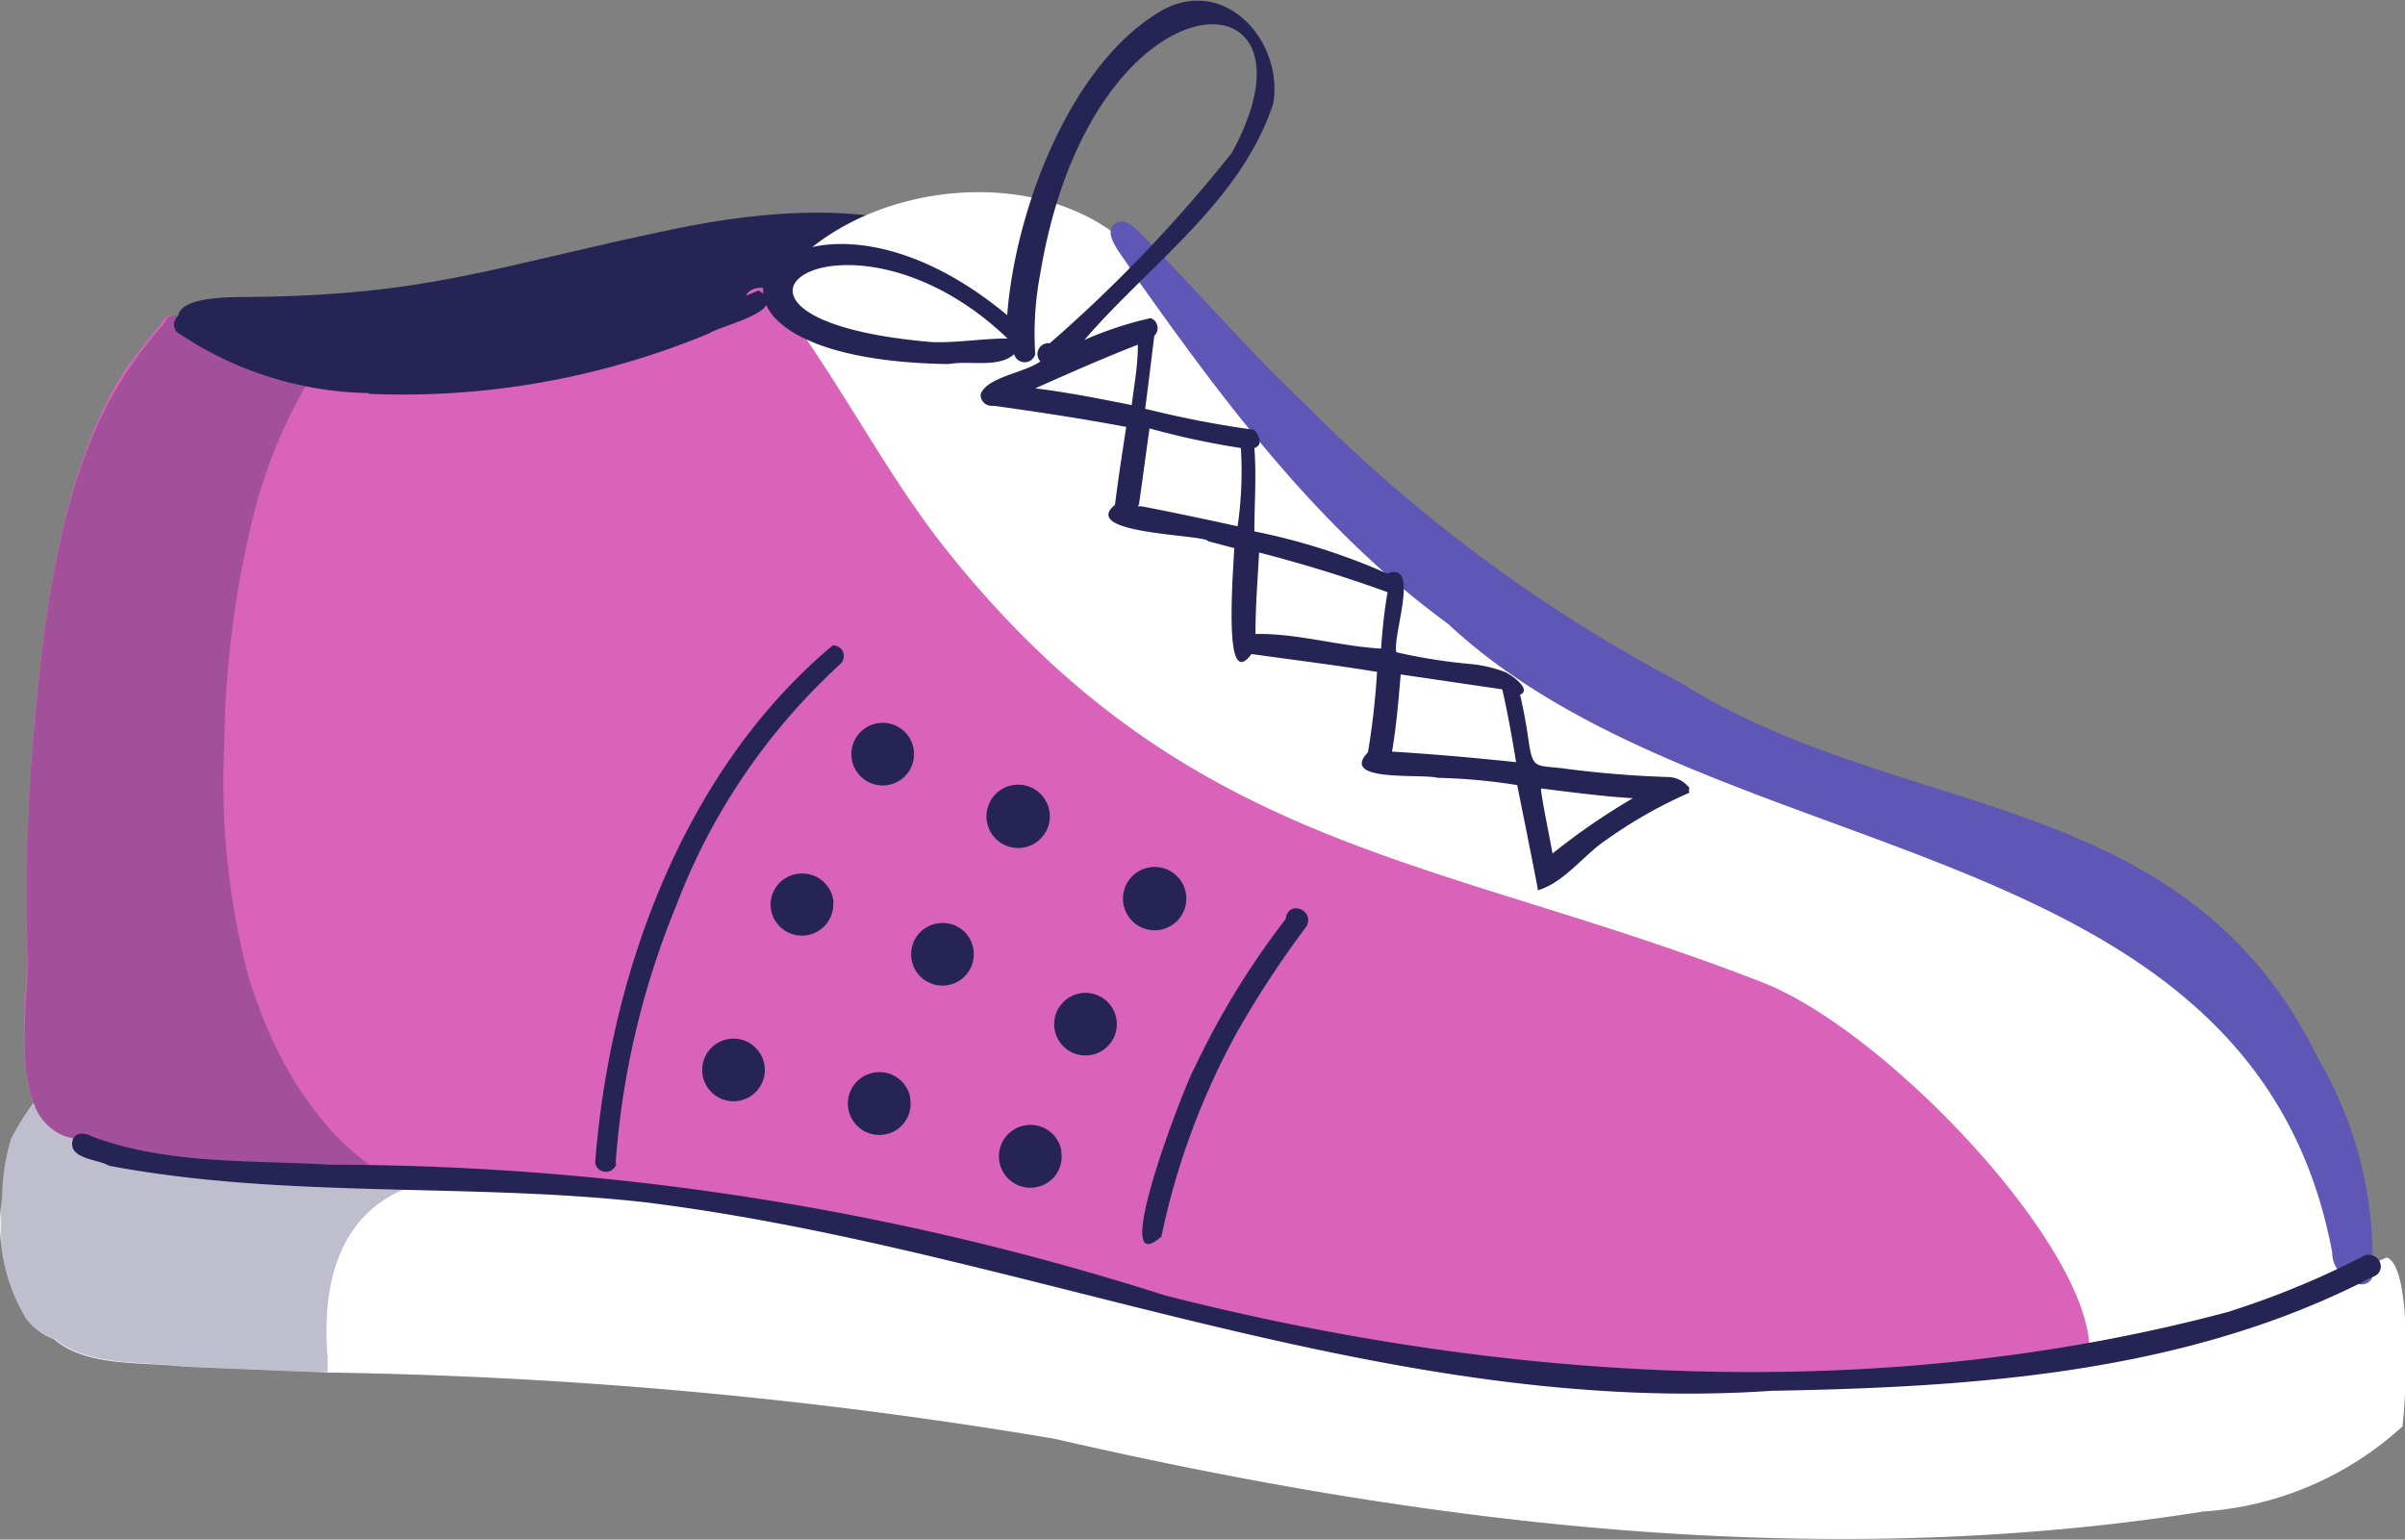
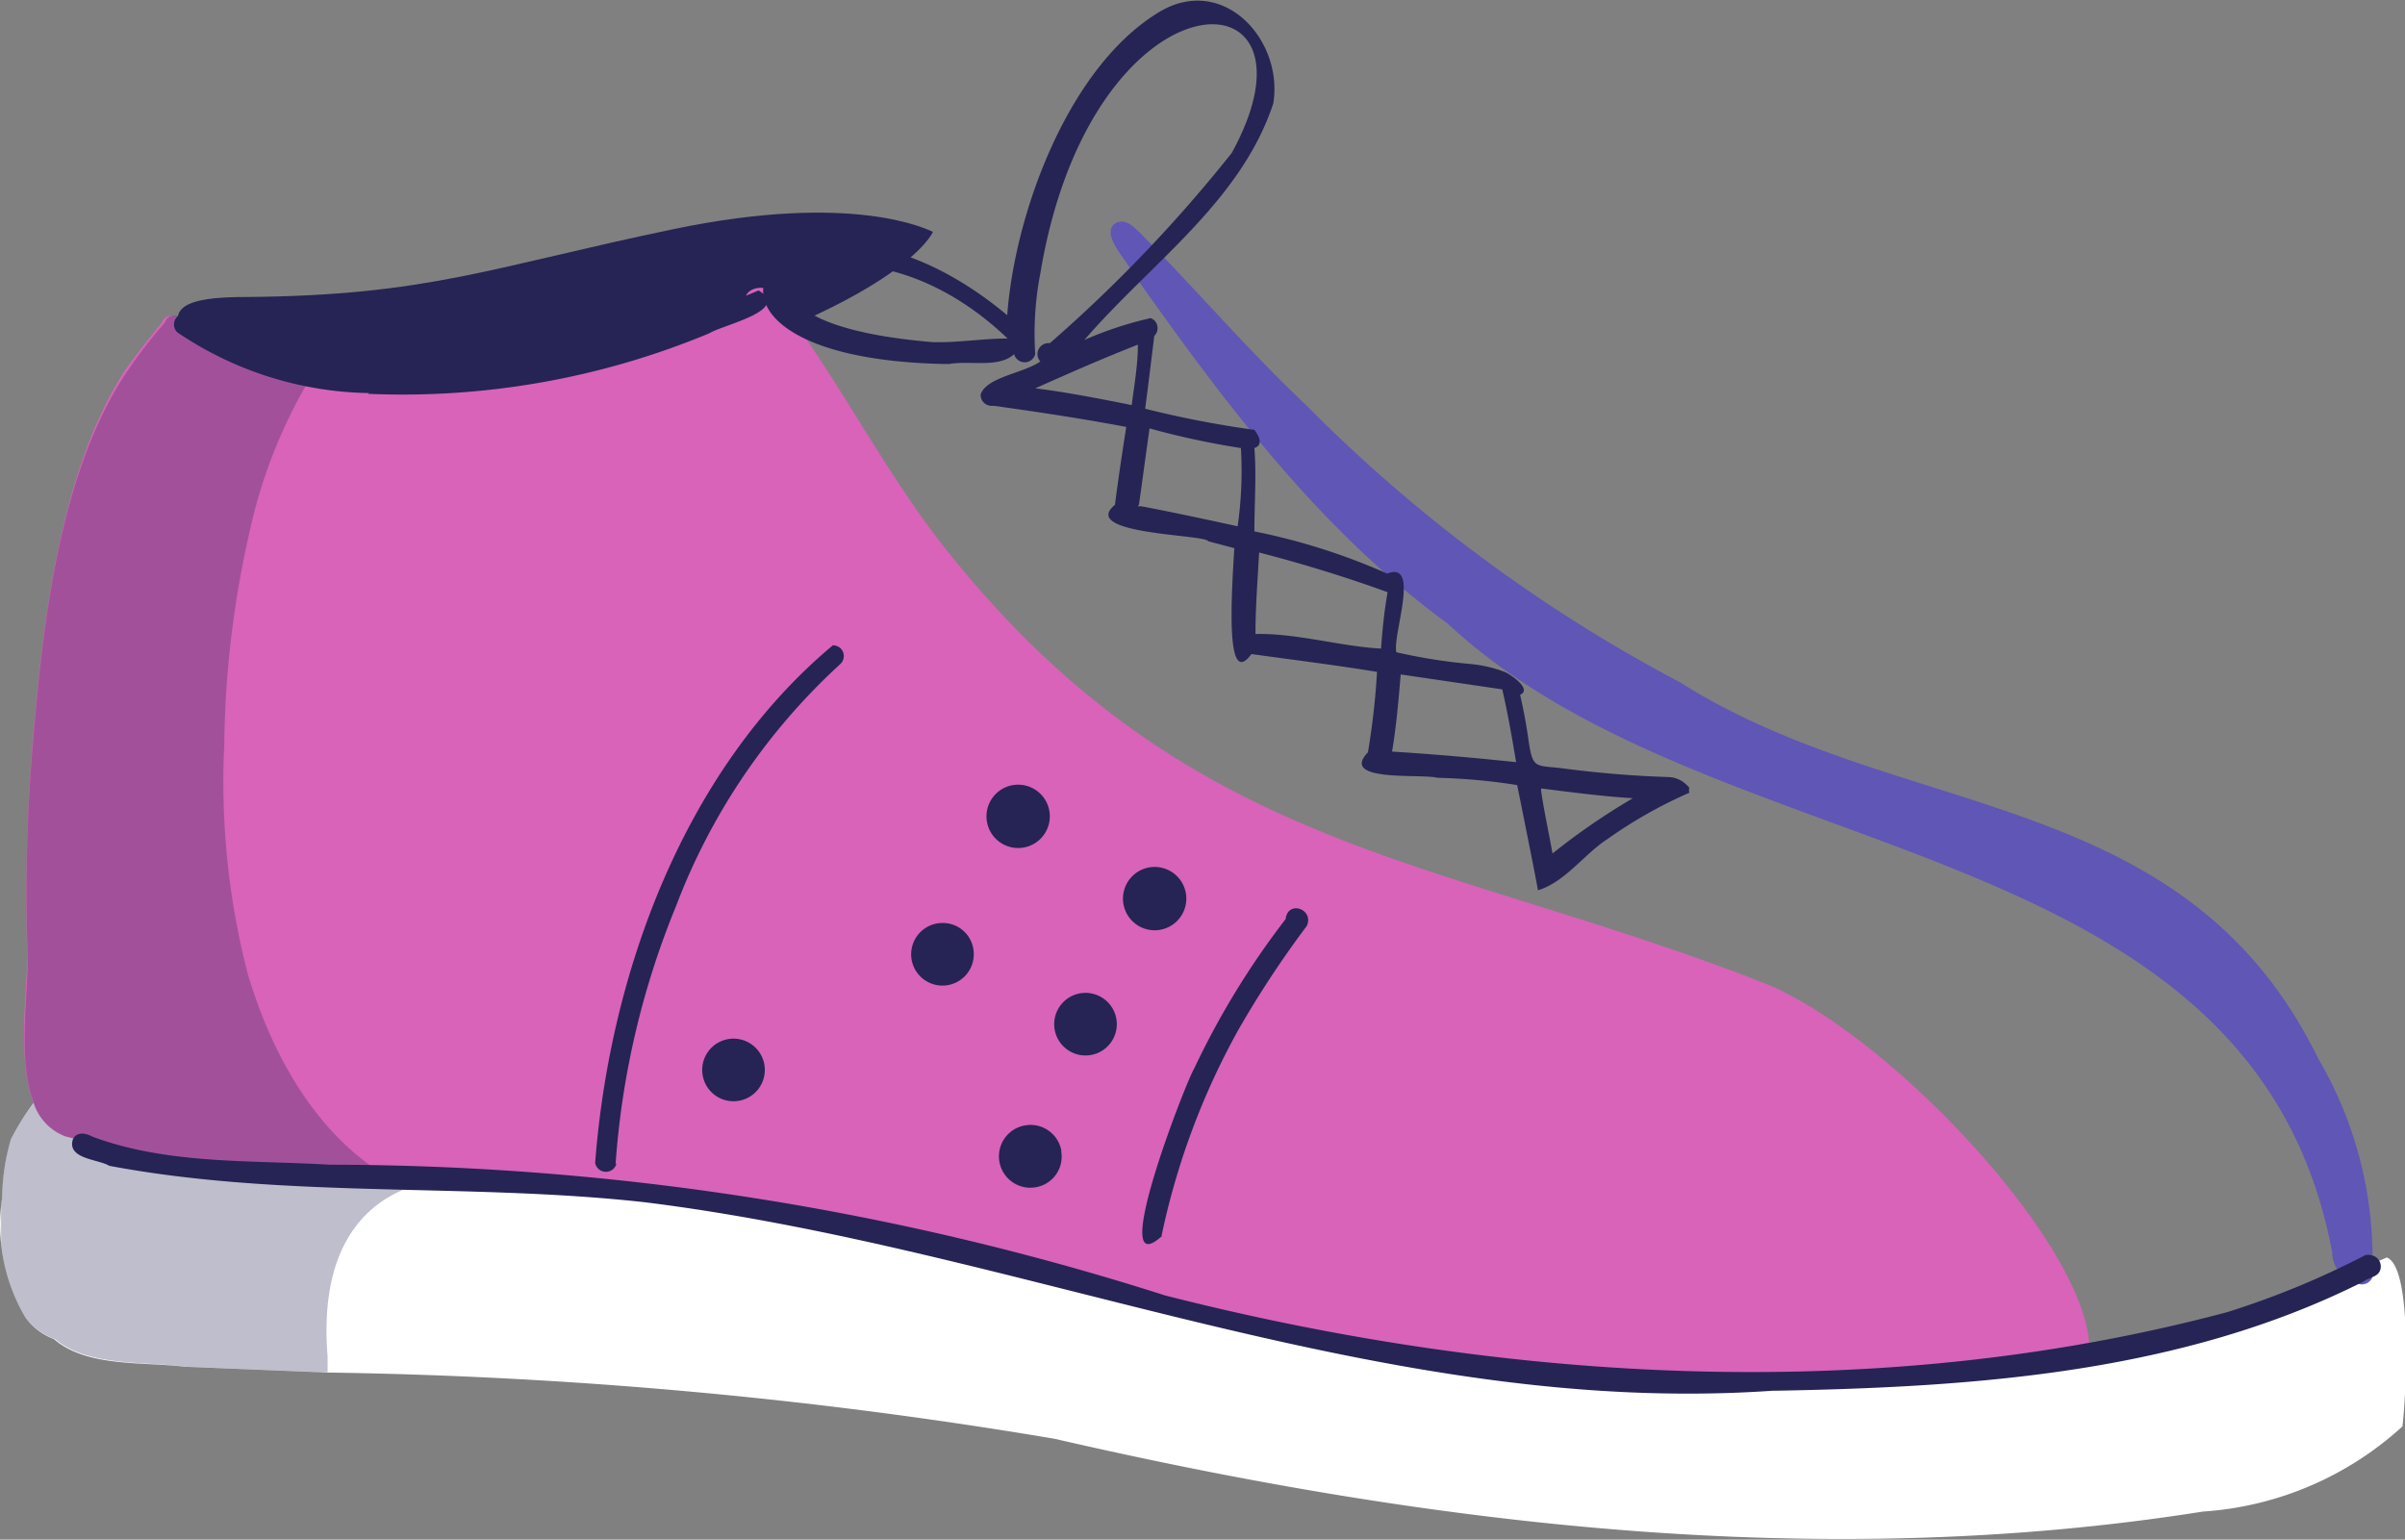
<svg xmlns="http://www.w3.org/2000/svg" viewBox="0 0 66.07 42.3">
  <rect x="0" y="0" width="66.07" height="42.3" fill="#808080" stroke="none" />
  <defs>
    <style>
      .cls-1 {
        fill: none;
      }

      .cls-2 {
        fill: #252454;
      }

      .cls-3 {
        fill: #fff;
      }

      .cls-4 {
        fill: #6056b5;
      }

      .cls-5 {
        fill: #d863b9;
      }

      .cls-6 {
        opacity: 0.3;
      }

      .cls-7 {
        clip-path: url(#clip-path);
      }
    </style>
    <clipPath id="clip-path">
      <rect class="cls-1" x="0.03" y="8.67" width="11.17" height="29.03" />
    </clipPath>
  </defs>
  <g id="Layer_2" data-name="Layer 2">
    <g id="Layer_1-2" data-name="Layer 1">
      <g>
        <path id="Path_12471" data-name="Path 12471" class="cls-2" d="M25.63,6.37c-.15-.06-2.17-1.11-7.15-.07S11.76,8.12,6.77,8.16c-1.23,0-2.49.13-1.57,1.23s4.23,3.37,11.92,1.17,8.51-4.19,8.51-4.19" />
        <path id="Path_12472" data-name="Path 12472" class="cls-3" d="M.7,36.2a1.7,1.7,0,0,0,.78.59c.9.78,2.43.62,3.59.76l3.9.16a131.48,131.48,0,0,1,20,1.82c10.3,2.37,21,3.67,31.55,2A9,9,0,0,0,66,39.19c.1-.81.29-4.37-.43-4.64a44.36,44.36,0,0,1-8.34,2.62c-1.18.25-2.35.45-3.54.6a51.51,51.51,0,0,1-15.33-.41,76.64,76.64,0,0,1-9.58-2.51,81.44,81.44,0,0,0-8-2.14c-2.69-.7-6.12-.7-9.5-.78-3.83-.1-7.6-.31-10.12-1.84,0,0-.13.07-.24.2a7.16,7.16,0,0,0-.62,1A5.94,5.94,0,0,0,.06,32.9,5,5,0,0,0,.7,36.2" />
-         <path id="Path_12473" data-name="Path 12473" class="cls-3" d="M21.31,8.89a.3.3,0,0,0,.16.39.27.27,0,0,0,.15,0c3.23,5.74,7.42,11,13.79,13.4,8.78,3.16,16.51,4.6,21.22,13.7-.39-.45-.8.33-.31.55-.34.73.77.43,1.15.37.19.06.47.11.57-.11.42,0,8.47-2.39,6.05-2.76-.79-5.34-3.31-7-7.64-9.63-4.53-2.47-11.89-4.82-15.7-8.52-3.47-2.89-7.13-5.73-9.7-9.5-2.7-2.57-8.23-1.68-10,1.47-.1.1.3.5.23.61" />
        <path id="Path_12474" data-name="Path 12474" class="cls-4" d="M30.7,6.1c-.54.27.23,1,.38,1.34,2.51,3.56,5.15,7.11,8.7,9.7C47.13,24,61.87,22.67,64.07,34.41c0,.31.2.76.54.47a.3.3,0,0,0,.17.39.31.31,0,0,0,.39-.17s0-.06,0-.09a10.86,10.86,0,0,0-1.48-5.92C60,21.55,52.26,22.61,46.16,18.75a42.06,42.06,0,0,1-10.29-7.63c-1.6-1.51-3-3.16-4.57-4.74-.16-.15-.36-.36-.6-.27" />
        <path id="Path_12475" data-name="Path 12475" class="cls-5" d="M.92,30.29a1.46,1.46,0,0,0,.87.93A24.47,24.47,0,0,0,7.1,32c1.65.19,3.31.34,5,.43l.84,0,.49,0c1.74.07,3.47.14,5.2.27s3.92.95,5.7,1.17a31.72,31.72,0,0,1,4.43.94c2.18.6,4.34,1.32,6.51,1.8a50,50,0,0,0,16.21,1.18c.66-.07,1.43,0,2.2-.06a7.37,7.37,0,0,0,3.53-.6,1.18,1.18,0,0,0,.19-.11c-.08-2.87-5.53-8.63-8.91-10-9-3.53-15.87-3.54-22.56-12-1.75-2.23-3-4.82-4.73-7-.28-.28-1,0-.6.43a1.33,1.33,0,0,0-.55.15c-.36-.21-1.17.23-1.34.58A16.84,16.84,0,0,1,10,10.41a18.68,18.68,0,0,1-5-1.33c.17-.34-.41-.59-.55-.22-.34.41-.67.84-1,1.29C1.6,13,1.15,17.31.88,20.59a50.57,50.57,0,0,0-.13,5.64c0,1-.29,2.88.17,4.07" />
        <path id="Path_12476" data-name="Path 12476" class="cls-2" d="M26.08,10c.56-.1,1.36.12,1.78-.27a.3.3,0,0,0,.58,0,8.7,8.7,0,0,1,.14-2.22C30-1,36.65-.93,33.84,4.2a39.56,39.56,0,0,1-5,5.23.3.3,0,0,0-.26.5c-.44.32-1.49.43-1.64.91a.3.3,0,0,0,.3.31h.07c1.21.17,2.42.35,3.63.58-.11.71-.22,1.43-.31,2.14-1,.82,2.5.81,2.56,1l.72.19c-.12,1.84-.18,3.79.47,2.91,1.14.16,2.3.3,3.45.49a20.47,20.47,0,0,1-.25,2.21c-.8.83,1.47.58,1.91.7a16.21,16.21,0,0,1,2.19.2s.54,2.67.57,2.89c.74-.22,1.28-1,1.9-1.4a12.62,12.62,0,0,1,2.26-1.28.23.23,0,0,1,0-.14l-.07-.07h0a.74.74,0,0,0-.49-.22,29.49,29.49,0,0,1-3-.25c-.67-.07-.74,0-.85-.7-.06-.44-.14-.88-.24-1.31.35-.16-.29-.57-.4-.62a3.59,3.59,0,0,0-1-.23,15,15,0,0,1-2-.32c-.11-.47.67-2.53-.25-2.16a17.42,17.42,0,0,0-3.65-1.16c0-.77.06-1.53,0-2.29.18-.06.21-.22,0-.5a27.86,27.86,0,0,1-3-.58c.09-.69.17-1.35.25-2a.3.3,0,0,0,0-.43.33.33,0,0,0-.1-.06,10,10,0,0,0-1.82.6c1.83-2.12,4.3-3.8,5.19-6.5.28-1.74-1.36-3.54-3.1-2.53-2.52,1.49-4,5.53-4.21,8.35-6-5-10.64,1.14-1.76,1.34M42.32,21.66c.87.11,1.8.23,2.54.27a18.43,18.43,0,0,0-2.21,1.52c-.1-.57-.23-1.15-.31-1.7a.29.29,0,0,1,0-.09m-4.1-1c.12-.7.18-1.42.24-2.13l2.79.41c.15.65.27,1.33.38,2-1.14-.12-2.27-.22-3.41-.29m-3.65-5.47c1.2.31,2.37.67,3.53,1.09-.09.51-.14,1-.18,1.55-1.12-.06-2.34-.43-3.45-.4,0-.75.06-1.49.1-2.24m-3.3-1.32c.1-.7.19-1.39.29-2.09a22,22,0,0,0,2.51.54A10.62,10.62,0,0,1,34,14.46c-1.27-.28-2.36-.5-2.65-.55h-.09m0-4.44c0,.56-.1,1.11-.17,1.66-.94-.19-1.89-.37-2.65-.46.94-.42,1.87-.83,2.82-1.2m-3.58-.17c-.68,0-1.37.12-2.06.1-7.55-.63-2.4-4.37,2.06-.1" />
        <path id="Path_12477" data-name="Path 12477" class="cls-2" d="M31.9,34A20.19,20.19,0,0,1,34,28.33a27.68,27.68,0,0,1,1.9-2.89c.21-.46-.52-.72-.58-.19a22.29,22.29,0,0,0-2.51,4.1c-.23.37-2.42,6-.89,4.61" />
        <path id="Path_12478" data-name="Path 12478" class="cls-2" d="M16.91,32a22.84,22.84,0,0,1,1.66-7.1v0a17.35,17.35,0,0,1,4.52-6.66.3.3,0,0,0,0-.43.32.32,0,0,0-.21-.08c-4.08,3.41-6.13,9-6.53,14.22a.3.3,0,0,0,.59,0" />
        <path id="Path_12479" data-name="Path 12479" class="cls-2" d="M10.11,10.82a21.94,21.94,0,0,0,9.37-1.66c.38-.24,2.26-.63,1.36-1.18-4.31,1.82-9.47,3.25-14,1.54a6.72,6.72,0,0,1-1.51-.77.3.3,0,1,0-.46.38l0,0a9.65,9.65,0,0,0,5.27,1.67" />
        <path id="Path_12480" data-name="Path 12480" class="cls-2" d="M48.78,38.21c5.49-.1,11.16-.49,16.15-3,.17-.13.43-.12.47-.36a.31.31,0,0,0-.25-.36.28.28,0,0,0-.18,0,23.49,23.49,0,0,1-3.78,1.56C51.66,38.59,41.45,38,32,35.59A75.59,75.59,0,0,0,9.05,32c-2.16-.13-4.44,0-6.51-.77-.18-.1-.44-.15-.54.08-.16.54.72.54,1,.72,4.83.91,9.82.46,14.7,1,10.43,1.29,20.34,5.92,31,5.18" />
        <g id="Group_32159" data-name="Group 32159" class="cls-6">
          <g id="Group_32158" data-name="Group 32158">
            <g class="cls-7">
              <g id="Group_32157" data-name="Group 32157">
                <path id="Path_12481" data-name="Path 12481" class="cls-2" d="M.06,32.9A6,6,0,0,1,.3,31.27a7.7,7.7,0,0,1,.62-1C.47,29.11.79,27.21.76,26.23a48.28,48.28,0,0,1,.13-5.64c.27-3.28.71-7.64,2.64-10.44a13.68,13.68,0,0,1,1-1.29c.13-.38.71-.12.55.22a18.44,18.44,0,0,0,3.57,1.1,14.08,14.08,0,0,0-1.8,4.46,27.52,27.52,0,0,0-.69,5.86,21,21,0,0,0,.65,6.27c.69,2.31,2,4.65,4.21,5.77l.2.09C10,33.09,8.76,34.3,9,37.27c0,.15,0,.3,0,.44l-3.9-.16c-1.15-.15-2.69,0-3.59-.76A1.75,1.75,0,0,1,.7,36.2a5,5,0,0,1-.64-3.3" />
              </g>
            </g>
          </g>
        </g>
        <path id="Path_12482" data-name="Path 12482" class="cls-2" d="M32.59,24.72a.87.87,0,1,1-.83-.9h0a.87.87,0,0,1,.83.9" />
        <path id="Path_12483" data-name="Path 12483" class="cls-2" d="M28.84,22.46a.87.87,0,1,1-.83-.9h0a.87.87,0,0,1,.83.9" />
-         <path id="Path_12484" data-name="Path 12484" class="cls-2" d="M25.11,20.75a.86.86,0,0,1-1.72-.06.86.86,0,0,1,.89-.83h0a.86.86,0,0,1,.83.89" />
        <path id="Path_12485" data-name="Path 12485" class="cls-2" d="M30.68,28.1a.86.86,0,1,1-.9-.82h0a.86.86,0,0,1,.9.82" />
        <path id="Path_12486" data-name="Path 12486" class="cls-2" d="M26.75,26.17a.86.86,0,1,1-.9-.81h0a.85.85,0,0,1,.9.81" />
-         <path id="Path_12487" data-name="Path 12487" class="cls-2" d="M22.89,24.8a.86.86,0,0,1-1.72.09A.86.86,0,0,1,22,24h0a.86.86,0,0,1,.9.82" />
        <path id="Path_12488" data-name="Path 12488" class="cls-2" d="M29.15,31.62a.85.85,0,0,1-.7,1,.86.86,0,1,1-.29-1.7h0a.86.86,0,0,1,1,.71" />
-         <path id="Path_12489" data-name="Path 12489" class="cls-2" d="M25,30.17a.85.85,0,0,1-.7,1,.86.86,0,1,1-.29-1.7h0a.86.86,0,0,1,1,.71" />
        <path id="Path_12490" data-name="Path 12490" class="cls-2" d="M21,29.26a.86.86,0,1,1-1-.71h0a.86.86,0,0,1,1,.71" />
      </g>
    </g>
  </g>
</svg>